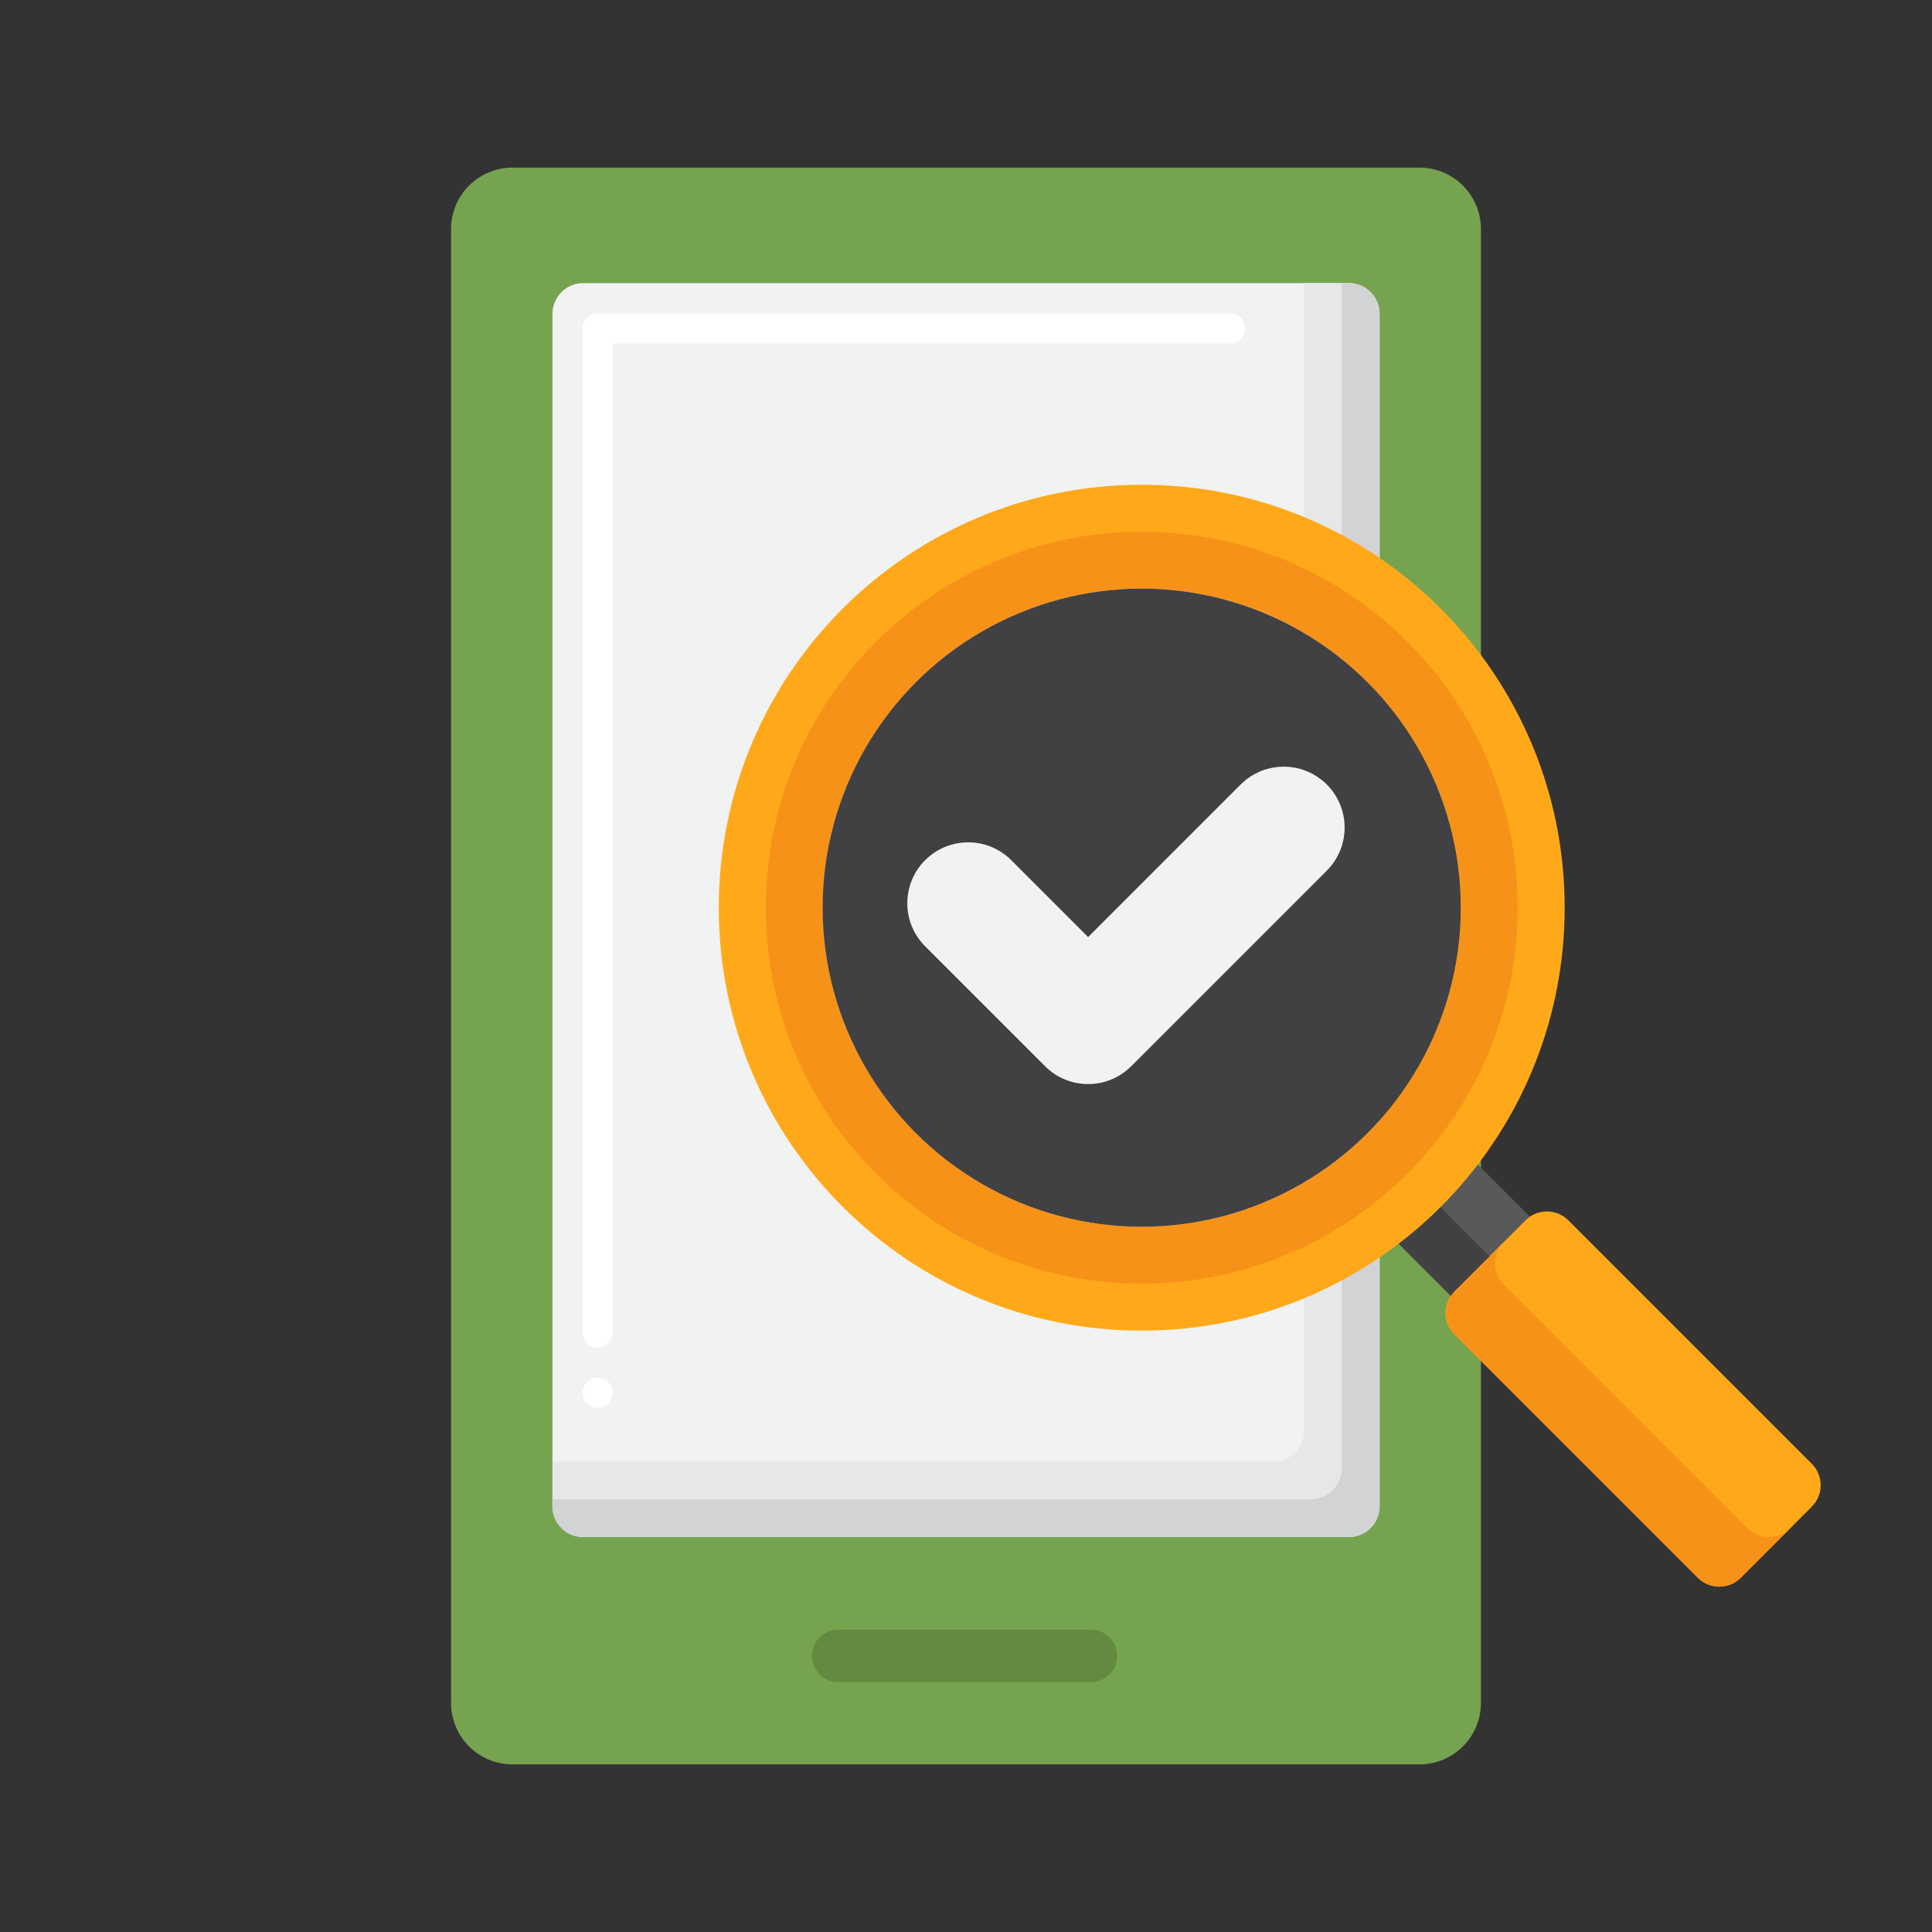
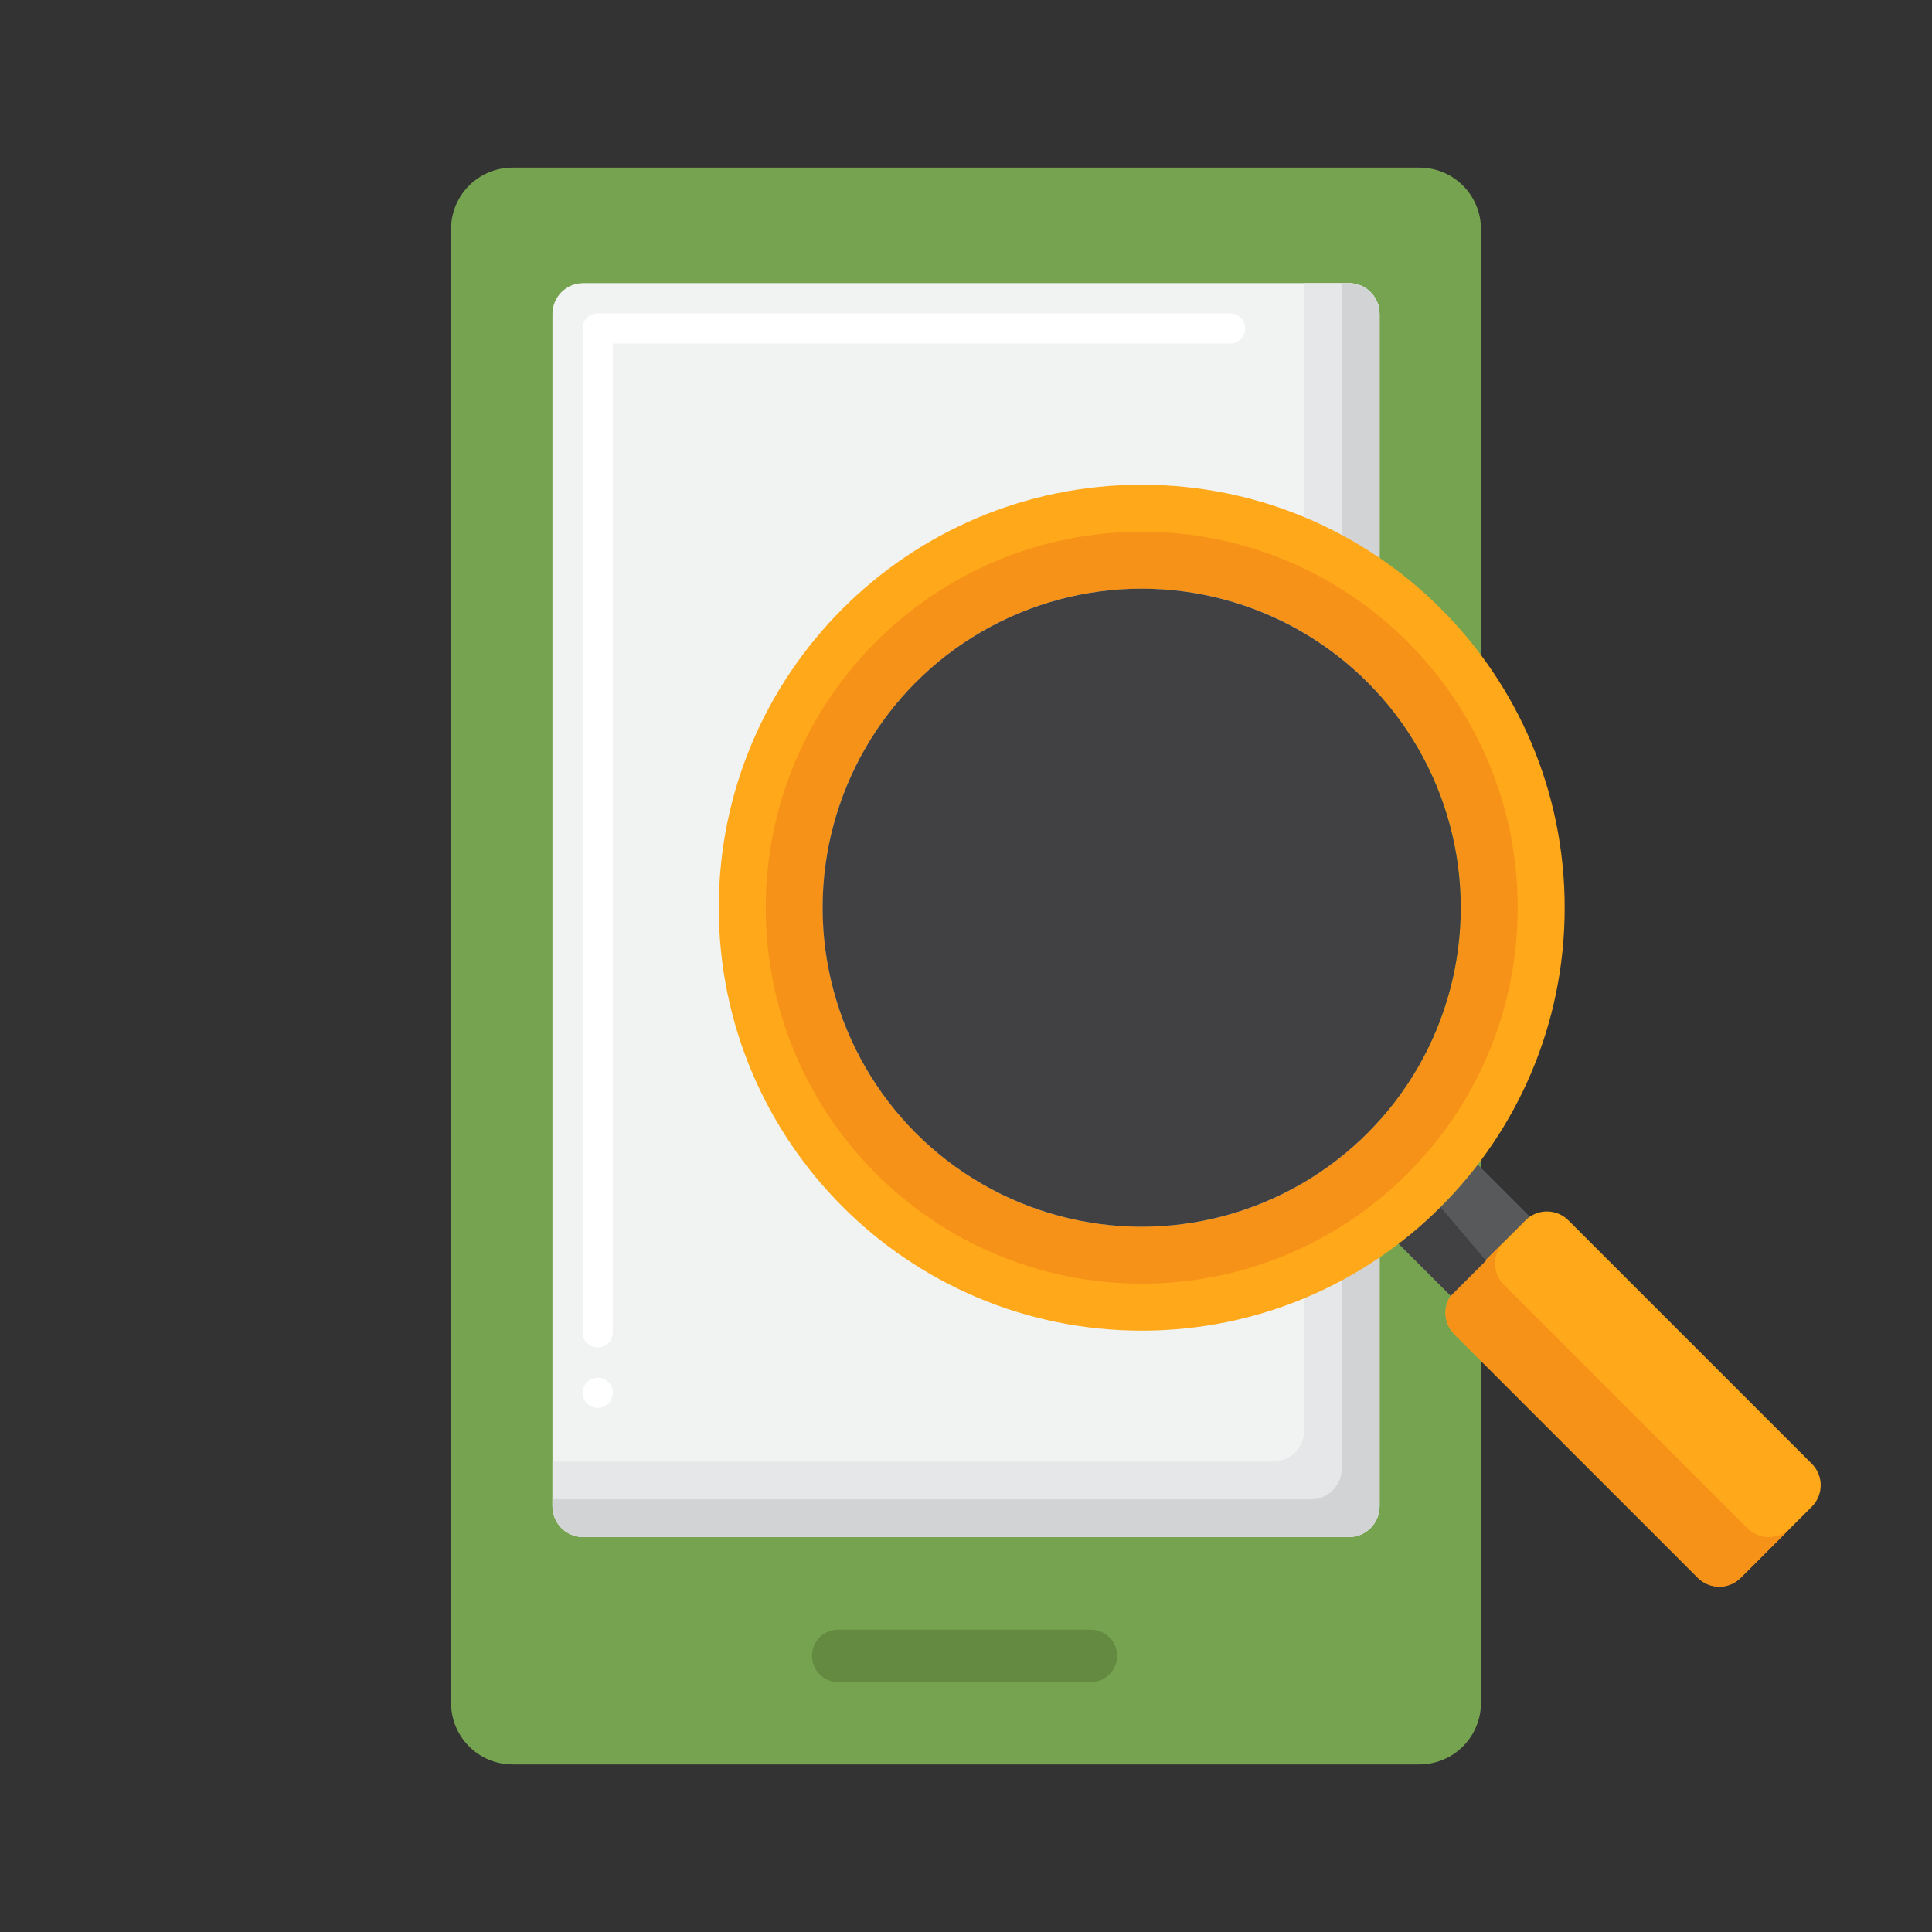
<svg xmlns="http://www.w3.org/2000/svg" version="1.1" id="Layer_1" x="0px" y="0px" viewBox="0 0 256 256" enable-background="new 0 0 256 256" xml:space="preserve">
  <rect x="0" y="0" width="256" height="256" fill="#333333" stroke="none" />
  <g>
    <g>
      <g>
        <g>
          <g>
            <g>
              <path fill="#76A34F" d="M188.09,233.79H67.91c-4.497,0-8.143-3.646-8.143-8.143V30.353c0-4.497,3.646-8.143,8.143-8.143        h120.18c4.497,0,8.143,3.646,8.143,8.143v195.295C196.233,230.145,192.587,233.79,188.09,233.79z" />
            </g>
          </g>
        </g>
        <g>
          <g>
            <g>
              <path fill="#F1F2F2" d="M178.725,203.659H77.275c-2.249,0-4.072-1.823-4.072-4.072v-158c0-2.249,1.823-4.072,4.072-4.072        h101.45c2.249,0,4.072,1.823,4.072,4.072v158C182.796,201.836,180.973,203.659,178.725,203.659z" />
            </g>
          </g>
        </g>
        <g>
          <path fill="#FFFFFF" d="M79.2,186.55c-1.1,0-2-0.9-2-2s0.9-2,2-2c1.11,0,2,0.9,2,2S80.31,186.55,79.2,186.55z M79.2,178.55      c-1.1,0-2-0.9-2-2V43.52c0-0.53,0.22-1.05,0.59-1.42c0.37-0.37,0.89-0.58,1.41-0.58h83.791c1.1,0,2,0.89,2,2c0,1.1-0.9,2-2,2      H81.2v131.03C81.2,177.65,80.31,178.55,79.2,178.55z" />
        </g>
        <g>
          <path fill="#E6E7E8" d="M178.725,37.516h-5.929v152.072c0,2.249-1.823,4.072-4.071,4.072H73.204v5.928      c0,2.249,1.823,4.072,4.072,4.072h101.45c2.249,0,4.071-1.823,4.071-4.072v-158C182.796,39.339,180.974,37.516,178.725,37.516z" />
        </g>
        <g>
          <path fill="#D1D3D4" d="M178.725,37.516h-0.929v157.072c0,2.249-1.823,4.072-4.071,4.072H73.204v0.928      c0,2.249,1.823,4.072,4.072,4.072h101.45c2.249,0,4.071-1.823,4.071-4.072v-158C182.796,39.339,180.974,37.516,178.725,37.516z" />
        </g>
        <g>
          <g>
            <g>
              <path fill="#648940" d="M144.548,222.884h-33.482c-1.918,0-3.472-1.555-3.472-3.472l0,0c0-1.918,1.555-3.472,3.472-3.472        h33.482c1.918,0,3.472,1.555,3.472,3.472l0,0C148.02,221.329,146.465,222.884,144.548,222.884z" />
            </g>
          </g>
        </g>
      </g>
    </g>
    <g>
      <g>
        <g>
          <g>
            <g>
              <g>
                <g>
                  <g>
                    <path fill="#58595B" d="M192.714,171.12l9.418-9.419c0.183-0.183,0.381-0.339,0.587-0.479l-6.917-6.917           c-3.017,3.941-6.544,7.468-10.485,10.485l6.917,6.917C192.375,171.501,192.531,171.303,192.714,171.12z" />
                  </g>
                </g>
              </g>
              <g>
                <g>
                  <g>
                    <path fill="#FFA91A" d="M224.968,209.062l-32.255-32.255c-1.57-1.57-1.57-4.116,0-5.687l9.418-9.419           c1.57-1.57,4.116-1.57,5.687,0l32.255,32.255c1.57,1.57,1.57,4.116,0,5.687l-9.419,9.418           C229.085,210.632,226.539,210.632,224.968,209.062z" />
                  </g>
                </g>
              </g>
              <g>
                <g>
                  <g>
                    <path fill="#F79219" d="M237.223,202.494c-1.57,1.57-4.116,1.57-5.687,0l-32.255-32.255c-1.57-1.57-1.57-4.116,0-5.687           l2.856-2.856c-0.002,0.002-0.004,0.003-0.005,0.005l-9.418,9.418c-1.57,1.57-1.57,4.116,0,5.687l32.255,32.255           c1.57,1.57,4.116,1.57,5.687,0l9.419-9.418c0.001-0.001,0.002-0.003,0.004-0.004L237.223,202.494z" />
                  </g>
                </g>
              </g>
              <g>
                <g>
                  <g>
-                     <path fill="#414042" d="M190.865,159.934c-1.74,1.736-3.593,3.359-5.548,4.856l6.918,6.917           c0.14-0.206,0.297-0.404,0.479-0.587l4.669-4.669L190.865,159.934z" />
+                     <path fill="#414042" d="M190.865,159.934c-1.74,1.736-3.593,3.359-5.548,4.856l6.918,6.917           l4.669-4.669L190.865,159.934z" />
                  </g>
                </g>
              </g>
            </g>
            <g>
              <g>
                <g>
                  <g>
                    <path fill="#FFA91A" d="M151.285,64.231c-30.952,0-56.043,25.091-56.043,56.043s25.091,56.043,56.043,56.043           c30.952,0,56.043-25.091,56.043-56.043S182.237,64.231,151.285,64.231z M151.285,162.551           c-23.349,0-42.278-18.928-42.278-42.278c0-23.349,18.928-42.278,42.278-42.278c23.349,0,42.278,18.928,42.278,42.278           C193.563,143.623,174.635,162.551,151.285,162.551z" />
                  </g>
                </g>
              </g>
              <g>
                <g>
                  <g>
                    <path fill="#F79219" d="M151.285,70.454c-27.515,0-49.819,22.305-49.819,49.819s22.305,49.819,49.819,49.819           s49.819-22.305,49.819-49.819S178.8,70.454,151.285,70.454z M151.285,162.551c-23.349,0-42.278-18.928-42.278-42.278           c0-23.349,18.928-42.278,42.278-42.278c23.349,0,42.278,18.928,42.278,42.278           C193.563,143.623,174.635,162.551,151.285,162.551z" />
                  </g>
                </g>
              </g>
            </g>
          </g>
        </g>
        <g>
          <g>
            <g>
              <circle fill="#414042" cx="151.277" cy="120.274" r="42.278" />
            </g>
          </g>
        </g>
      </g>
      <g>
        <g>
-           <path fill="#F1F2F2" d="M144.184,143.645c-2.066,0-4.13-0.788-5.706-2.363l-15.891-15.891c-3.151-3.152-3.151-8.26,0-11.412      c3.152-3.15,8.26-3.15,11.412,0l10.185,10.186l20.212-20.213c3.152-3.15,8.26-3.15,11.412,0c3.151,3.152,3.151,8.26,0,11.412      l-25.918,25.918C148.314,142.857,146.25,143.645,144.184,143.645z" />
-         </g>
+           </g>
      </g>
    </g>
  </g>
</svg>